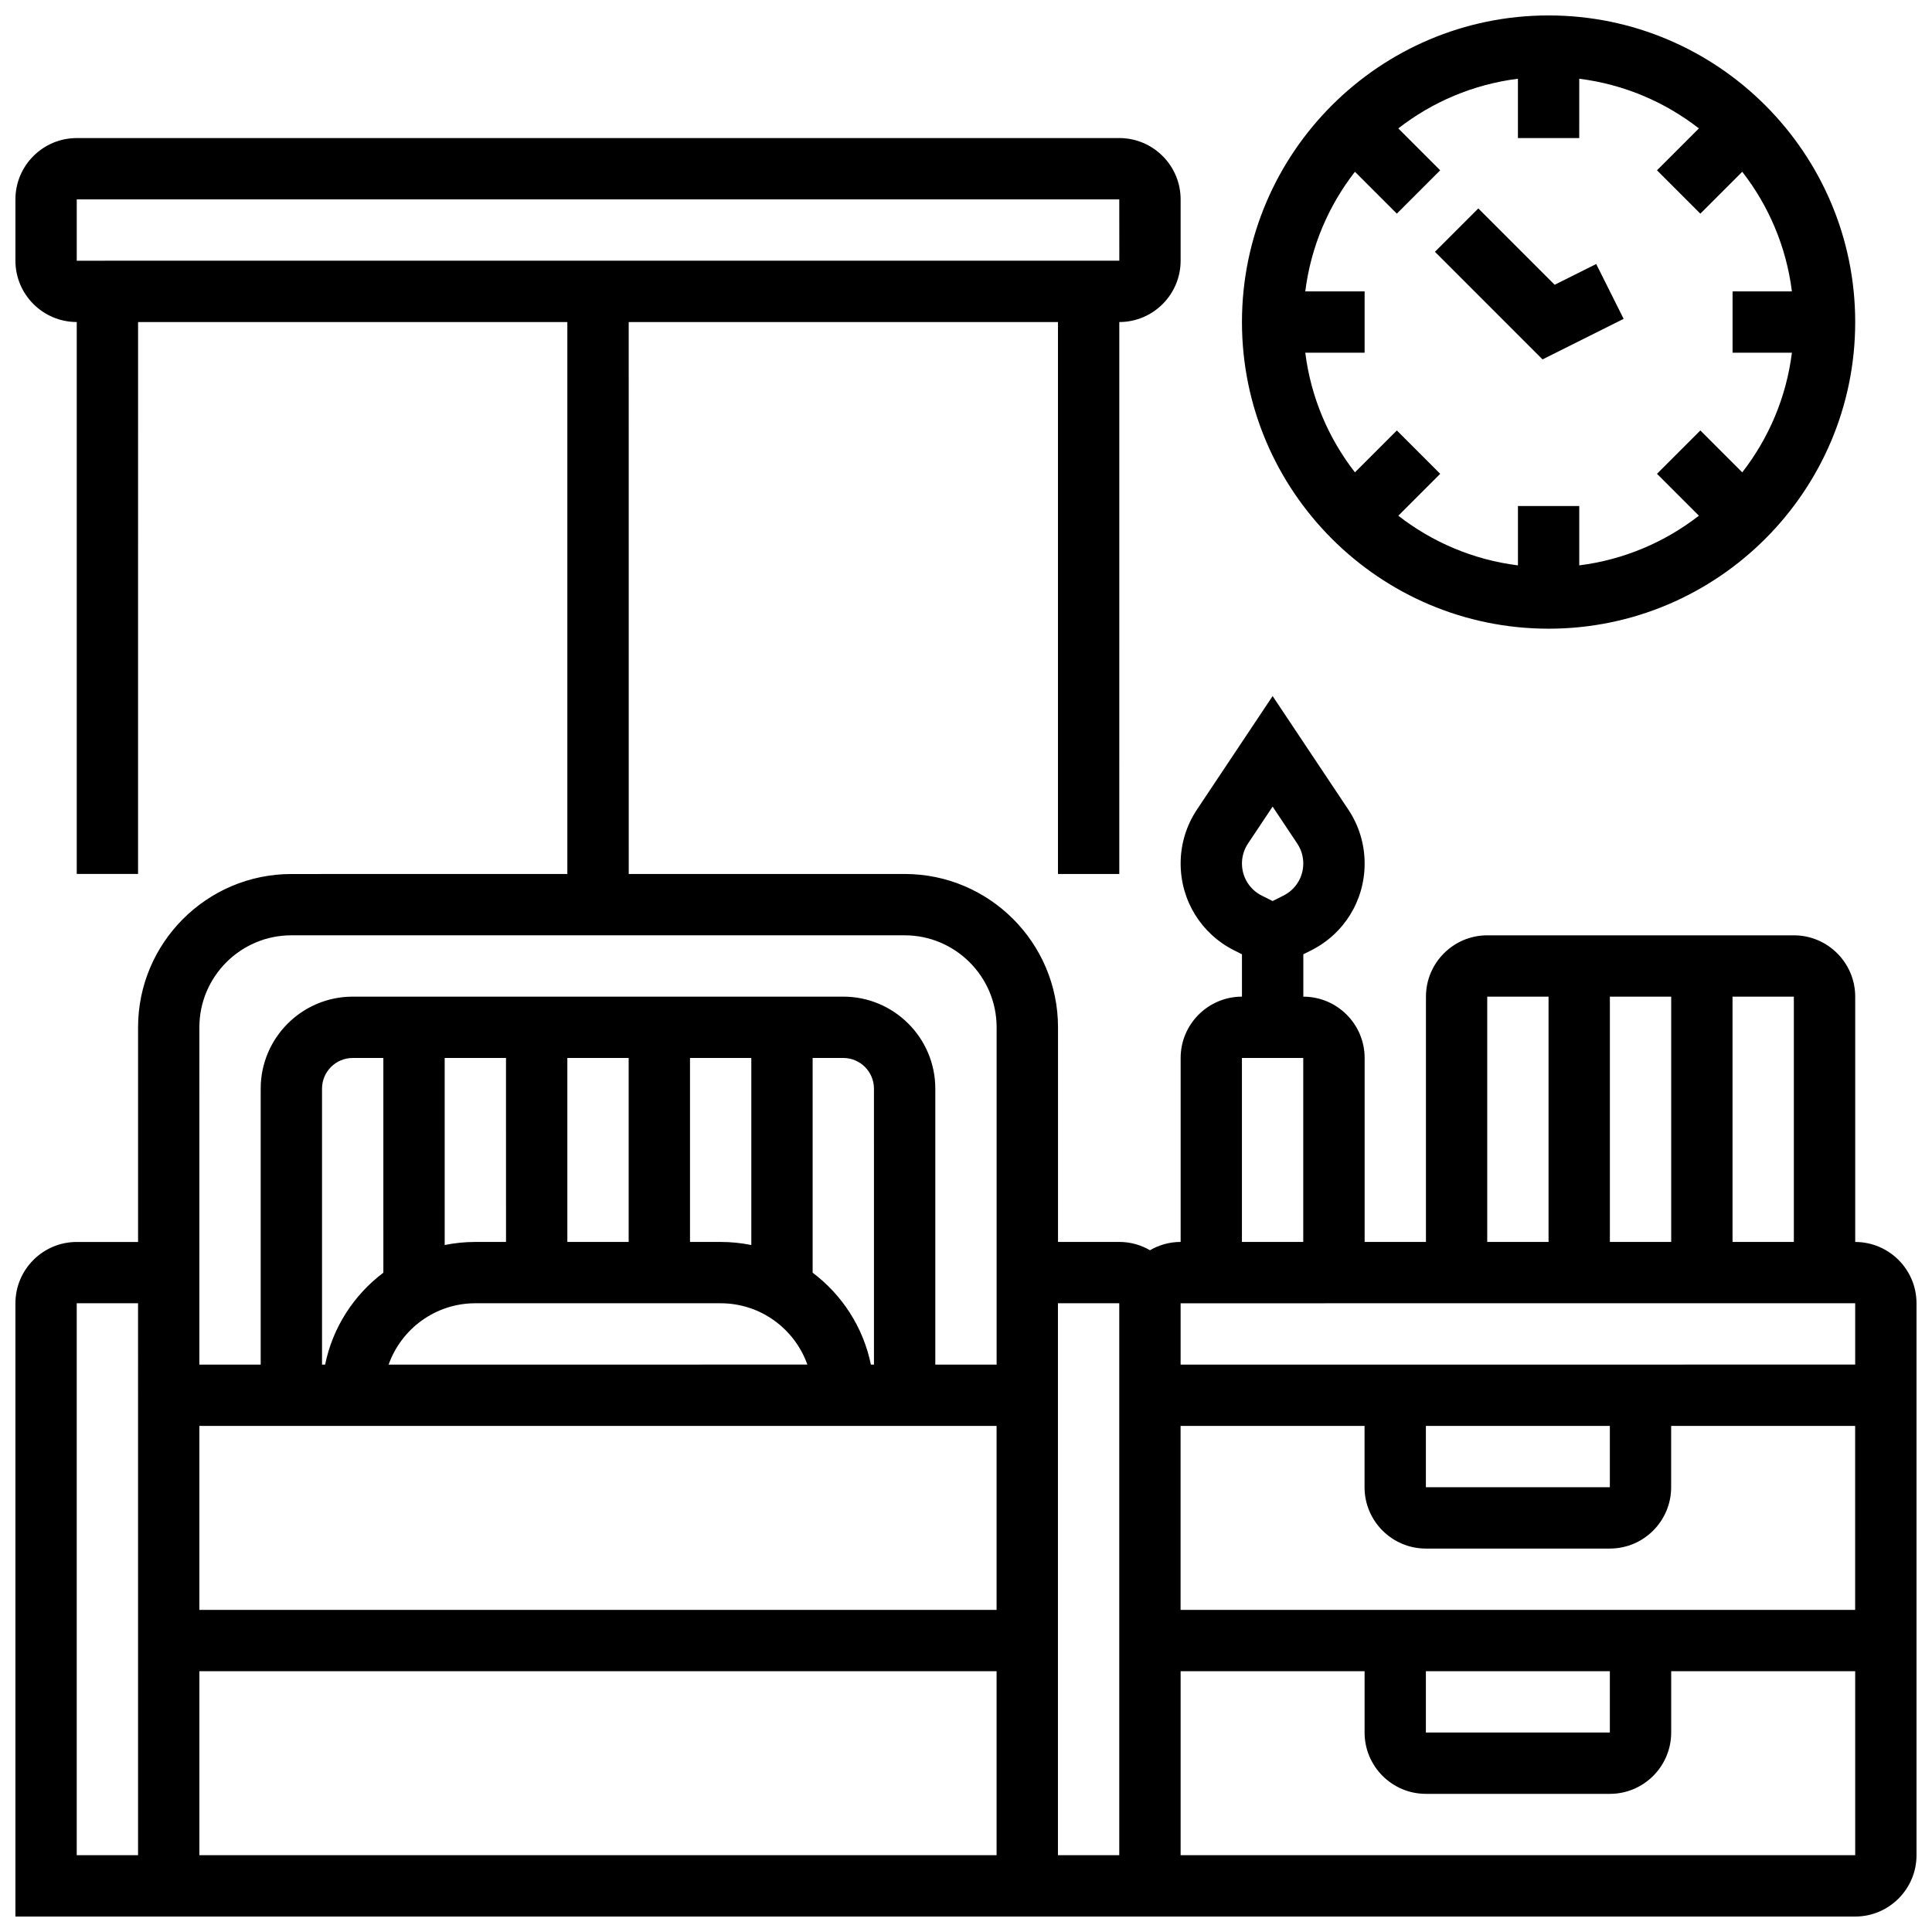
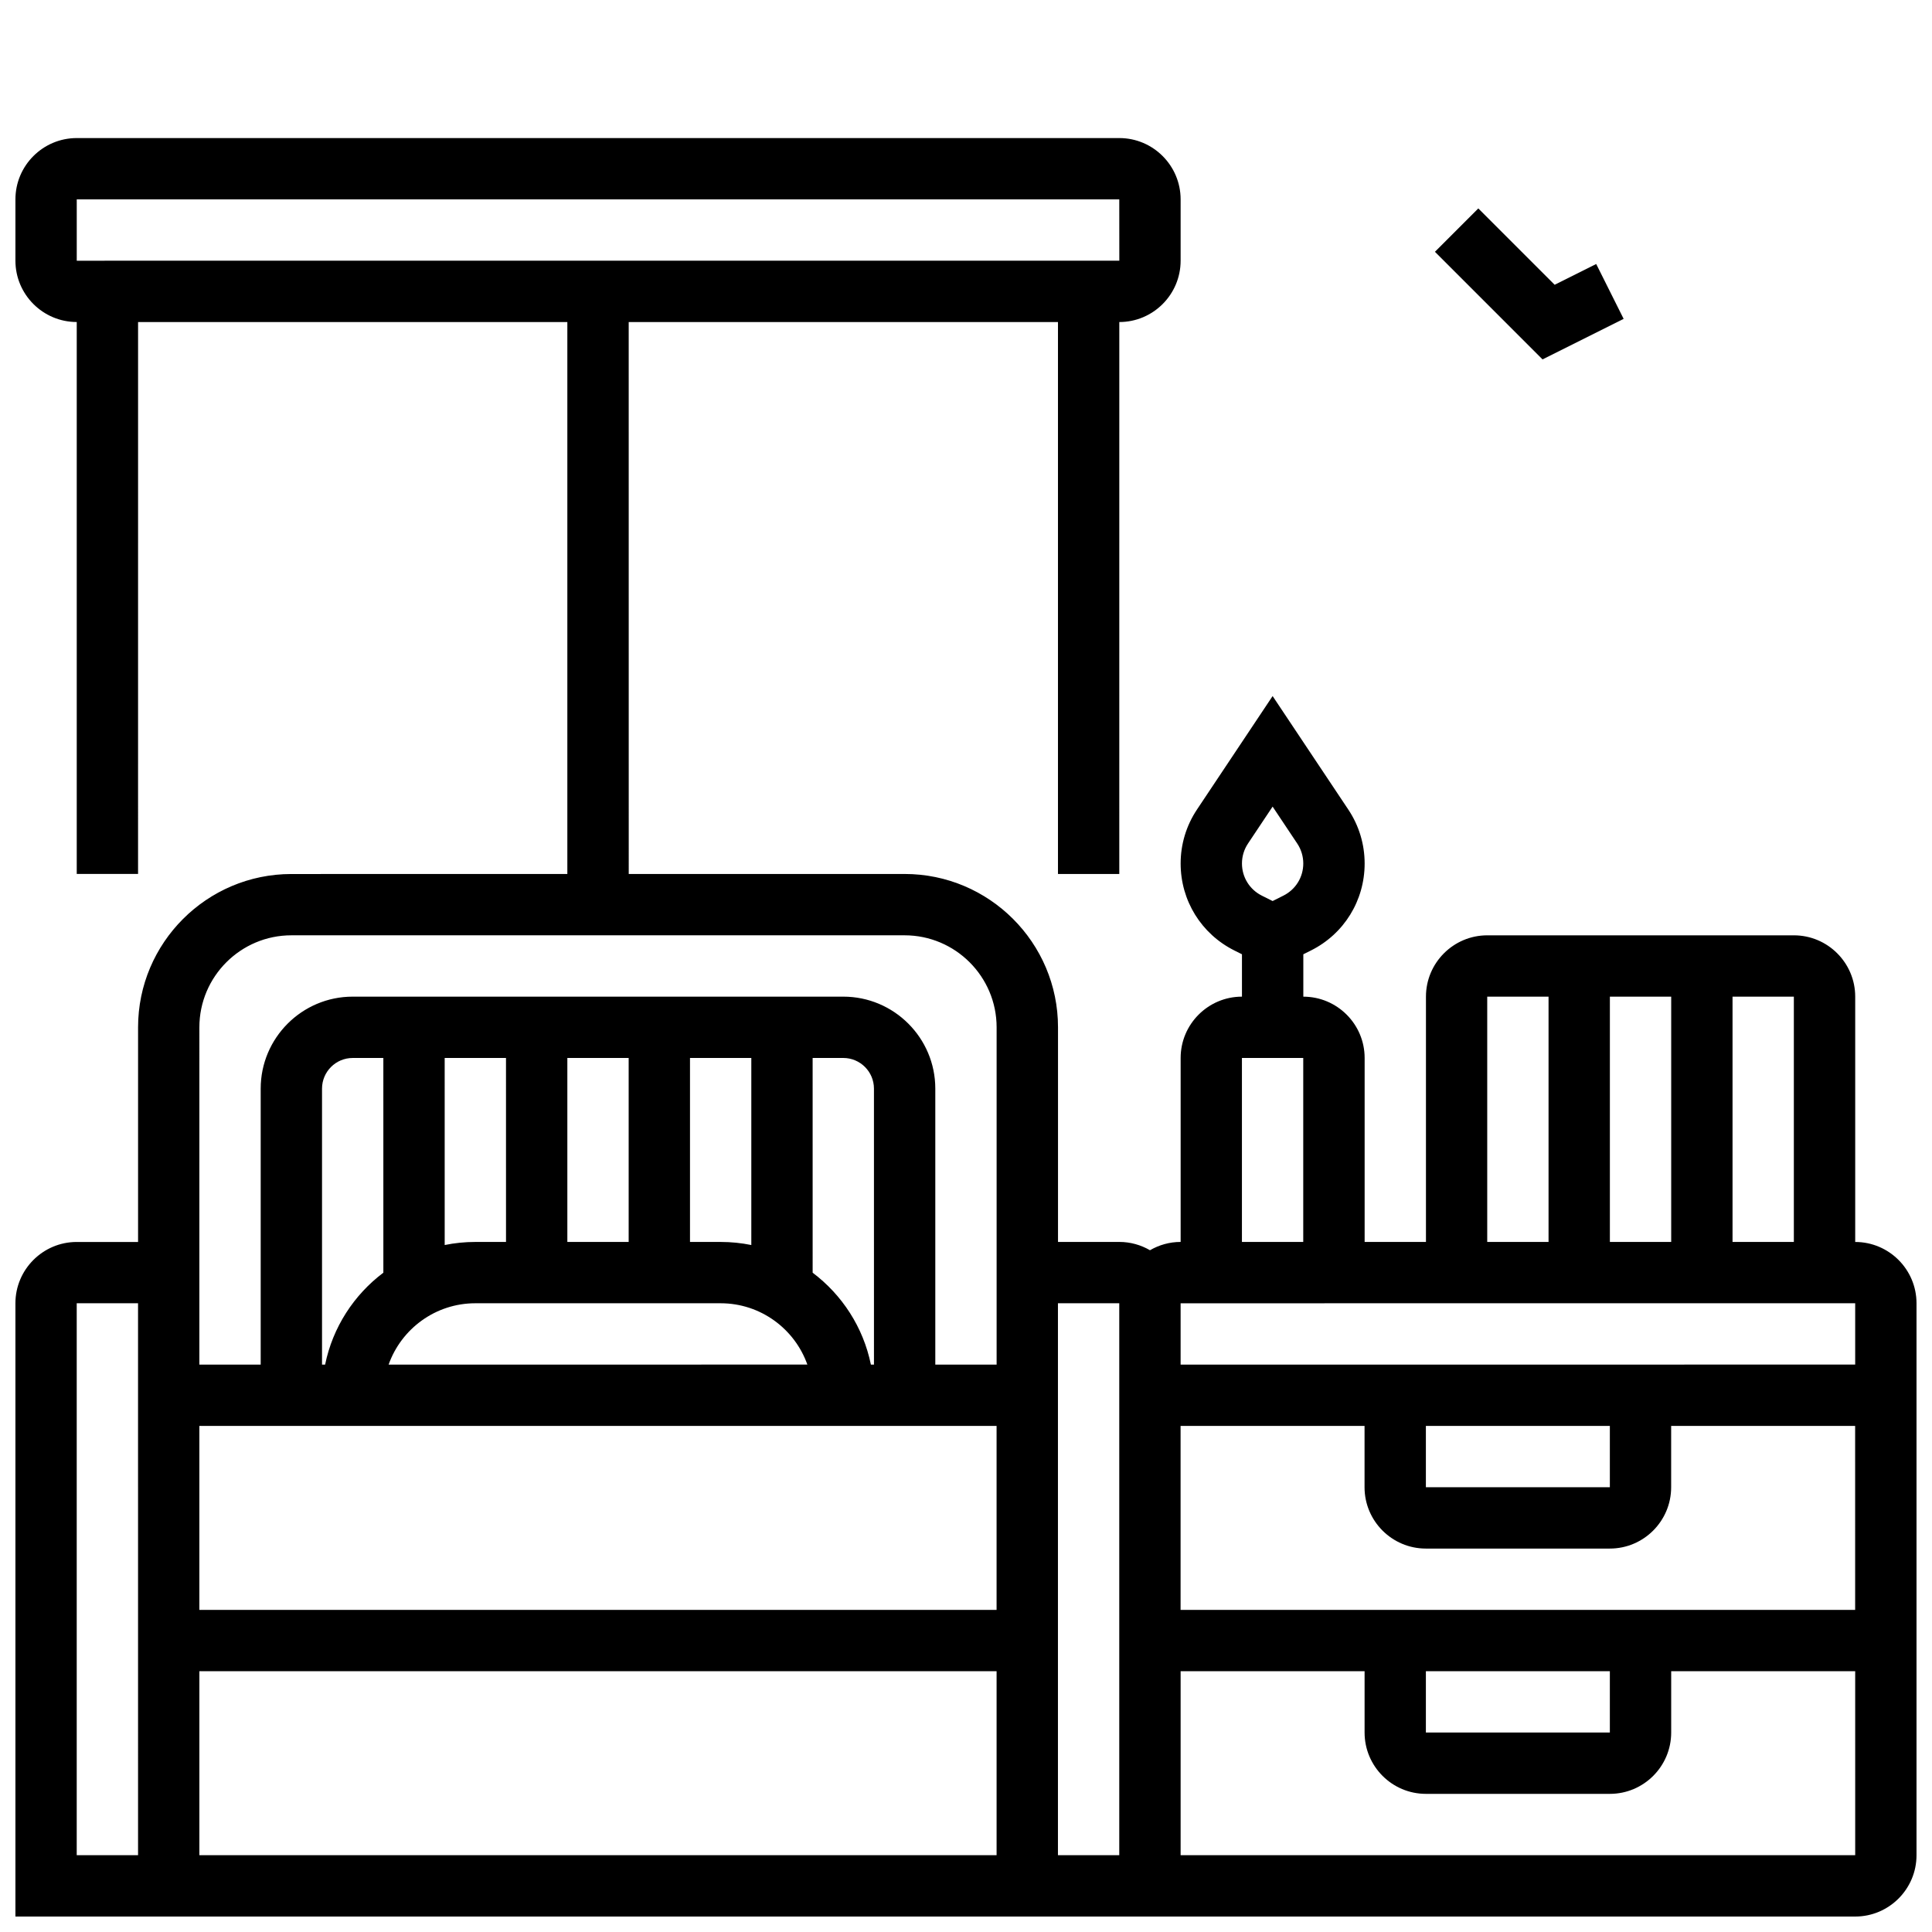
<svg xmlns="http://www.w3.org/2000/svg" width="800px" height="800px" version="1.1" viewBox="144 144 512 512">
  <defs>
    <clipPath id="b">
-       <path d="m473 148.09h163v162.91h-163z" />
-     </clipPath>
+       </clipPath>
    <clipPath id="a">
      <path d="m148.09 180h503.81v471.9h-503.81z" />
    </clipPath>
  </defs>
  <g clip-path="url(#b)">
-     <path d="m554.39 310.61c44.805 0 81.258-36.453 81.258-81.258 0.004-44.809-36.449-81.262-81.258-81.262-44.805 0-81.258 36.453-81.258 81.258 0 44.809 36.453 81.262 81.258 81.262zm-64.48-89.387c1.484-11.852 6.168-22.715 13.16-31.703l11.102 11.102 11.492-11.492-11.102-11.102c8.992-6.992 19.855-11.676 31.703-13.16v15.727h16.25l0.004-15.727c11.852 1.484 22.715 6.168 31.703 13.16l-11.102 11.102 11.492 11.492 11.102-11.102c6.992 8.992 11.676 19.855 13.16 31.703h-15.727v16.25h15.727c-1.484 11.852-6.168 22.715-13.16 31.703l-11.102-11.102-11.492 11.492 11.102 11.102c-8.992 6.992-19.855 11.676-31.703 13.16v-15.723h-16.25v15.727c-11.852-1.484-22.715-6.168-31.703-13.16l11.102-11.102-11.492-11.492-11.102 11.102c-6.992-8.992-11.676-19.855-13.16-31.703h15.723v-16.254z" />
-   </g>
+     </g>
  <path d="m574.28 228.5-7.269-14.535-11.012 5.504-20.234-20.234-11.492 11.492 28.516 28.52z" />
  <g clip-path="url(#a)">
    <path d="m635.65 473.13v-65.008c0-8.961-7.293-16.25-16.25-16.25h-81.258c-8.961 0-16.25 7.293-16.25 16.25v65.008h-16.25v-48.754c0-8.961-7.293-16.25-16.25-16.25v-11.23l2.004-1c8.789-4.394 14.246-13.227 14.246-23.055 0-5.106-1.496-10.051-4.328-14.297l-20.059-30.078-20.047 30.074c-2.832 4.246-4.328 9.191-4.328 14.297 0 9.828 5.461 18.66 14.246 23.055l2.004 1v11.23c-8.961 0-16.25 7.293-16.25 16.25v48.754c-2.961 0-5.731 0.809-8.125 2.199-2.394-1.391-5.164-2.199-8.125-2.199h-16.25v-56.883c0-22.402-18.227-40.629-40.629-40.629h-73.133l-0.008-146.27h113.76v146.27h16.25l0.004-146.27c8.961 0 16.25-7.293 16.25-16.25v-16.254c0-8.961-7.293-16.25-16.25-16.25h-276.29c-8.957 0-16.25 7.289-16.25 16.25v16.25c0 8.961 7.293 16.25 16.25 16.25v146.27h16.25l0.004-146.26h113.76v146.27l-73.133 0.004c-22.402 0-40.629 18.227-40.629 40.629v56.883h-16.254c-8.961 0-16.25 7.293-16.25 16.25v162.52h487.56c8.961 0 16.25-7.293 16.25-16.25v-146.27c0-8.961-7.289-16.25-16.25-16.25zm-160.92-105.58 6.527-9.789 6.527 9.789c1.047 1.57 1.598 3.394 1.598 5.281 0 3.629-2.016 6.894-5.266 8.52l-2.859 1.434-2.859-1.43c-3.246-1.625-5.266-4.891-5.266-8.52 0-1.887 0.551-3.715 1.598-5.285zm-310.39-170.71h276.28l0.012 16.25h-0.012l-276.28 0.004zm455.05 276.29h-16.25v-65.008h16.25zm-48.754 0v-65.008h16.25v65.008zm-32.504-65.008h16.25v65.008h-16.25zm-65.008 16.25h16.25v48.754h-16.25zm162.52 65.008v16.25l-178.77 0.004v-16.25zm-113.77 97.512h48.754v16.25h-48.754zm-65.008-16.25v-48.754h48.754v16.25c0 8.961 7.293 16.25 16.25 16.25h48.754c8.961 0 16.25-7.293 16.25-16.25v-16.25h48.758l0.004 48.754zm65.008-48.758h48.754v16.25h-48.754zm-325.04 0h211.27v48.754l-211.27 0.004zm73.137-32.504h65.008c10.594 0 19.625 6.793 22.98 16.25l-110.97 0.004c3.356-9.457 12.387-16.254 22.98-16.254zm105.64 16.254h-0.816c-2.016-9.895-7.641-18.492-15.434-24.355l-0.004-56.906h8.125c4.481 0 8.125 3.644 8.125 8.125zm-32.504-31.688c-2.625-0.535-5.344-0.816-8.125-0.816h-8.125v-48.754h16.25zm-32.504-0.816h-16.25v-48.754h16.25zm-32.504 0h-8.125c-2.781 0-5.5 0.281-8.125 0.816l-0.004-49.574h16.25zm-32.504 8.148c-7.793 5.863-13.418 14.461-15.434 24.355h-0.82v-73.133c0-4.481 3.644-8.125 8.125-8.125h8.125zm-48.758-65.031c0-13.441 10.938-24.379 24.379-24.379h162.52c13.441 0 24.379 10.938 24.379 24.379v89.387h-16.25v-73.133c0-13.441-10.938-24.379-24.379-24.379h-130.02c-13.441 0-24.379 10.938-24.379 24.379v73.133h-16.254zm-16.25 219.4h-16.254v-146.27h16.25zm16.25-48.758h211.27v48.754l-211.27 0.004zm227.53 48.758v-146.27h16.25v146.27zm211.28 0h-178.77v-48.754h48.754v16.25c0 8.961 7.293 16.25 16.25 16.25h48.754c8.961 0 16.25-7.293 16.25-16.25v-16.25h48.762l0.004 48.754c0.008 0 0.008 0 0 0z" />
  </g>
</svg>